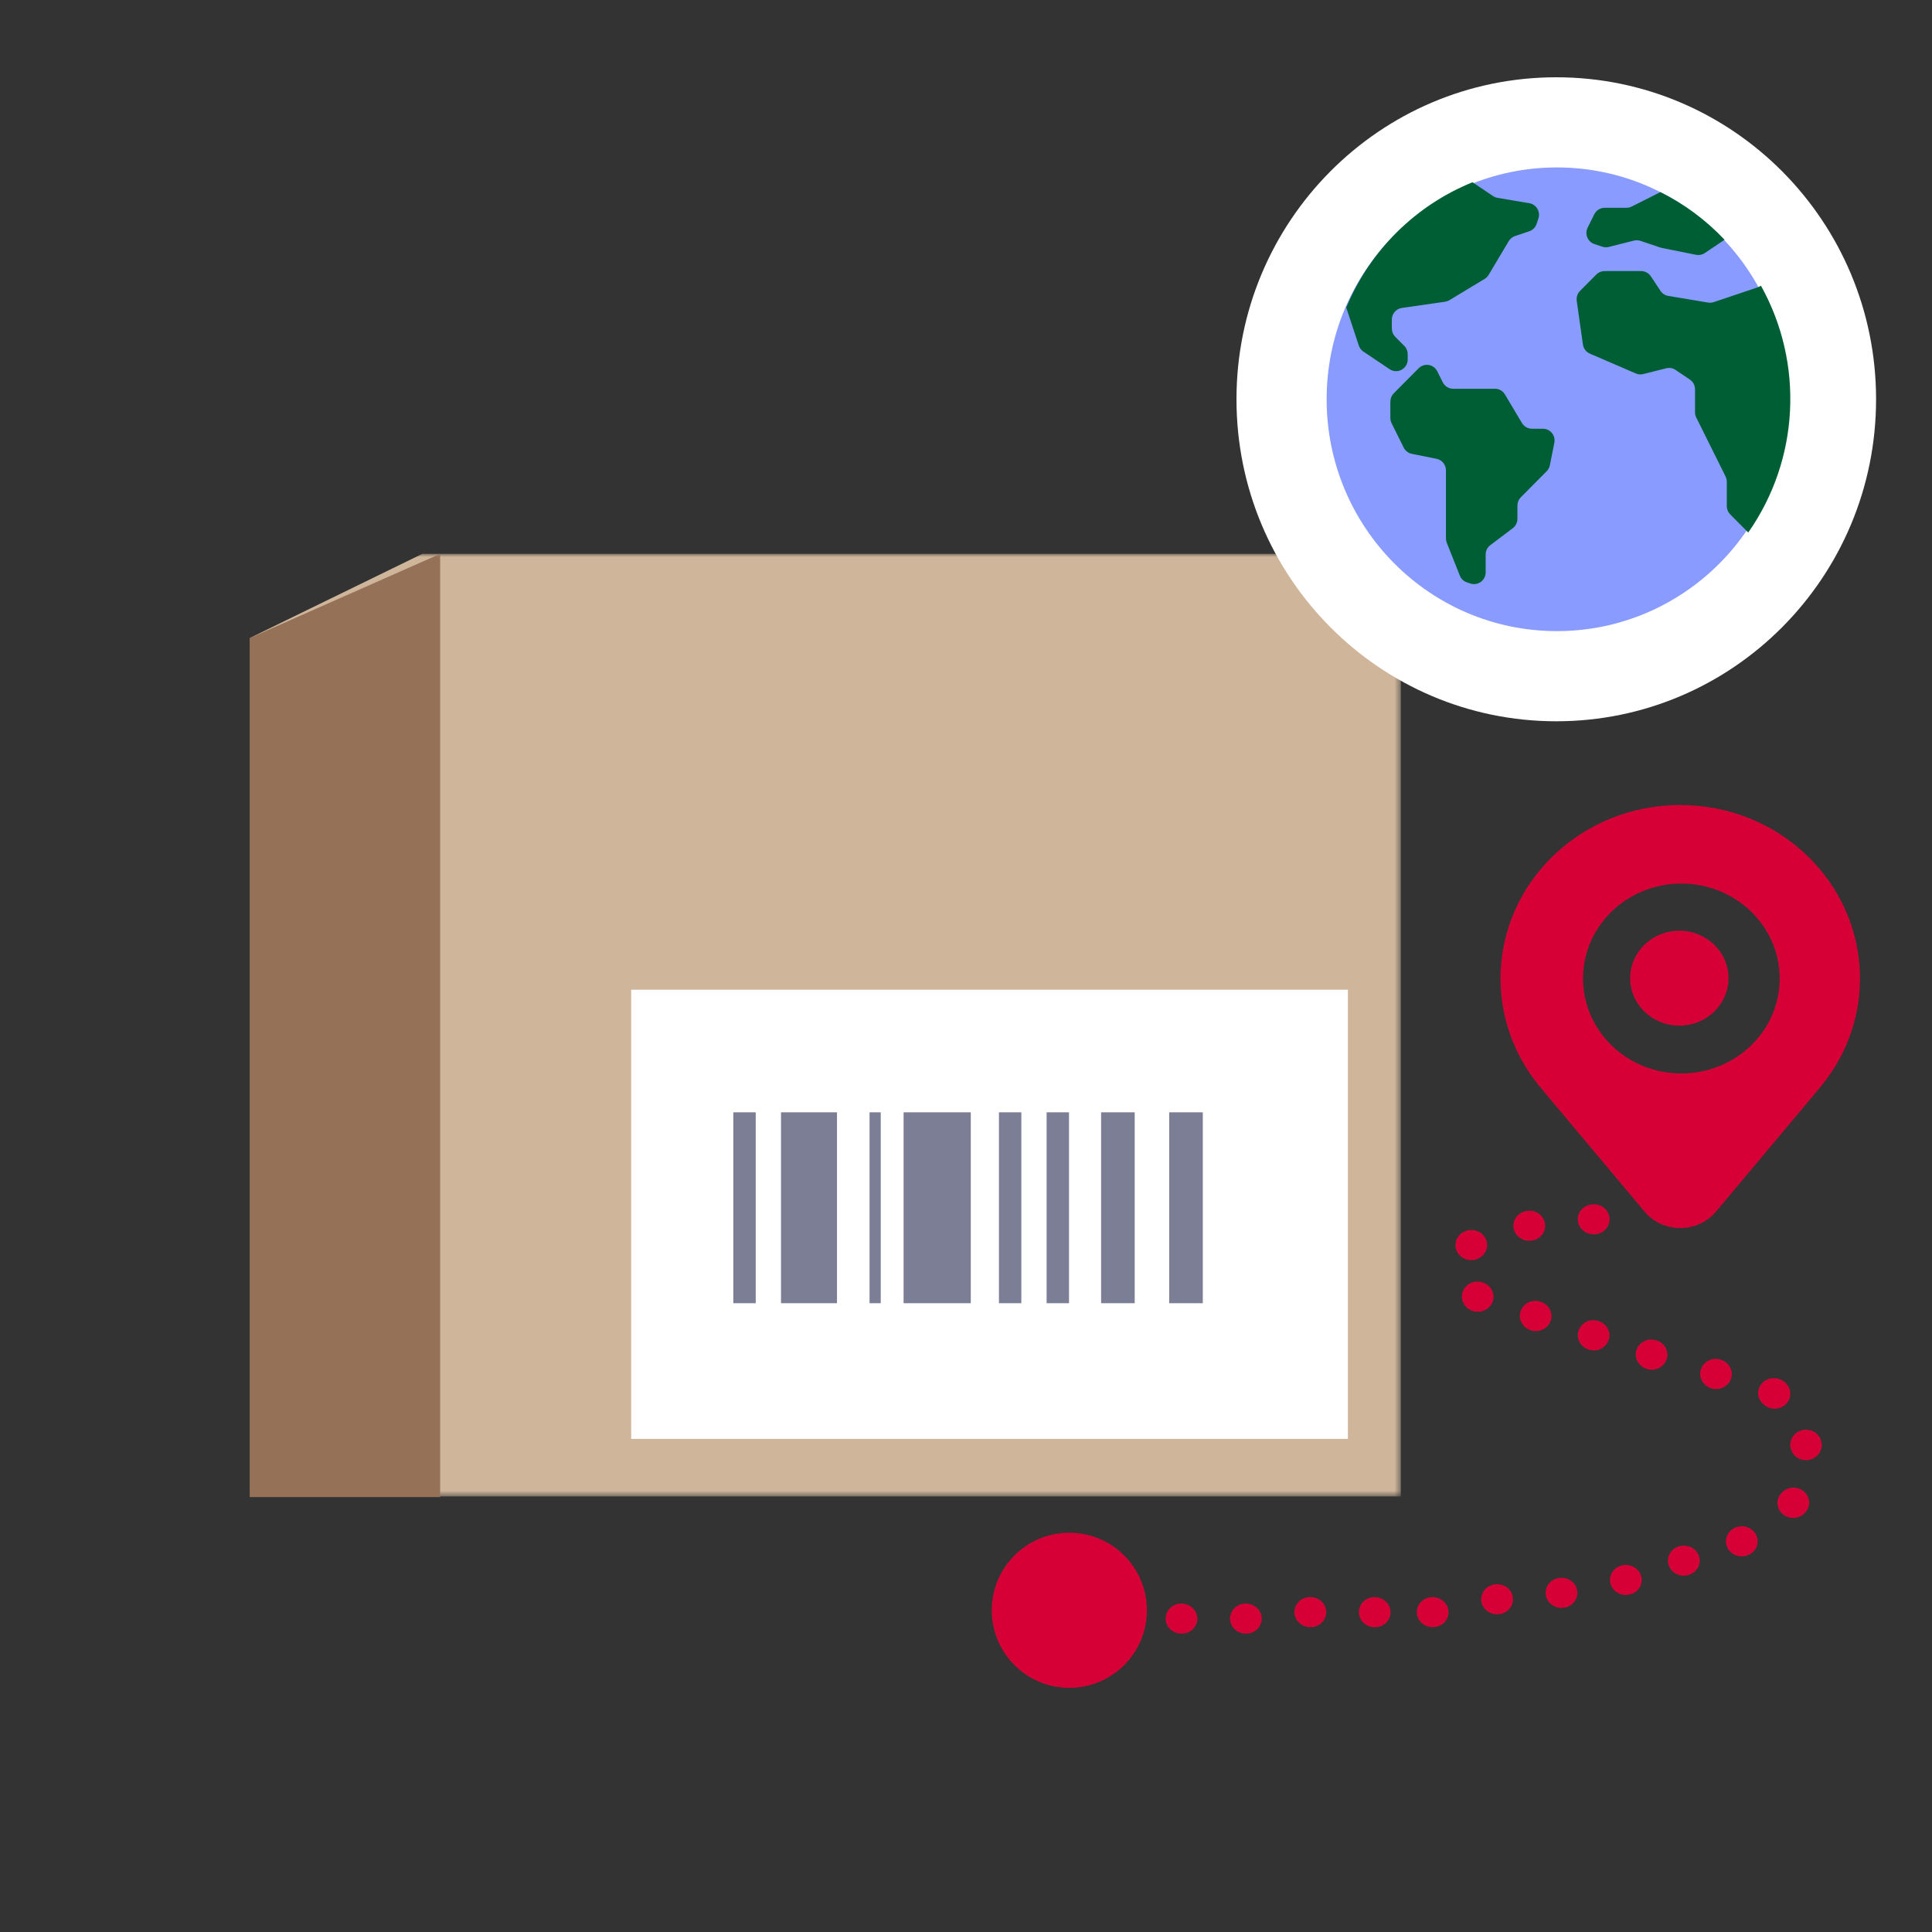
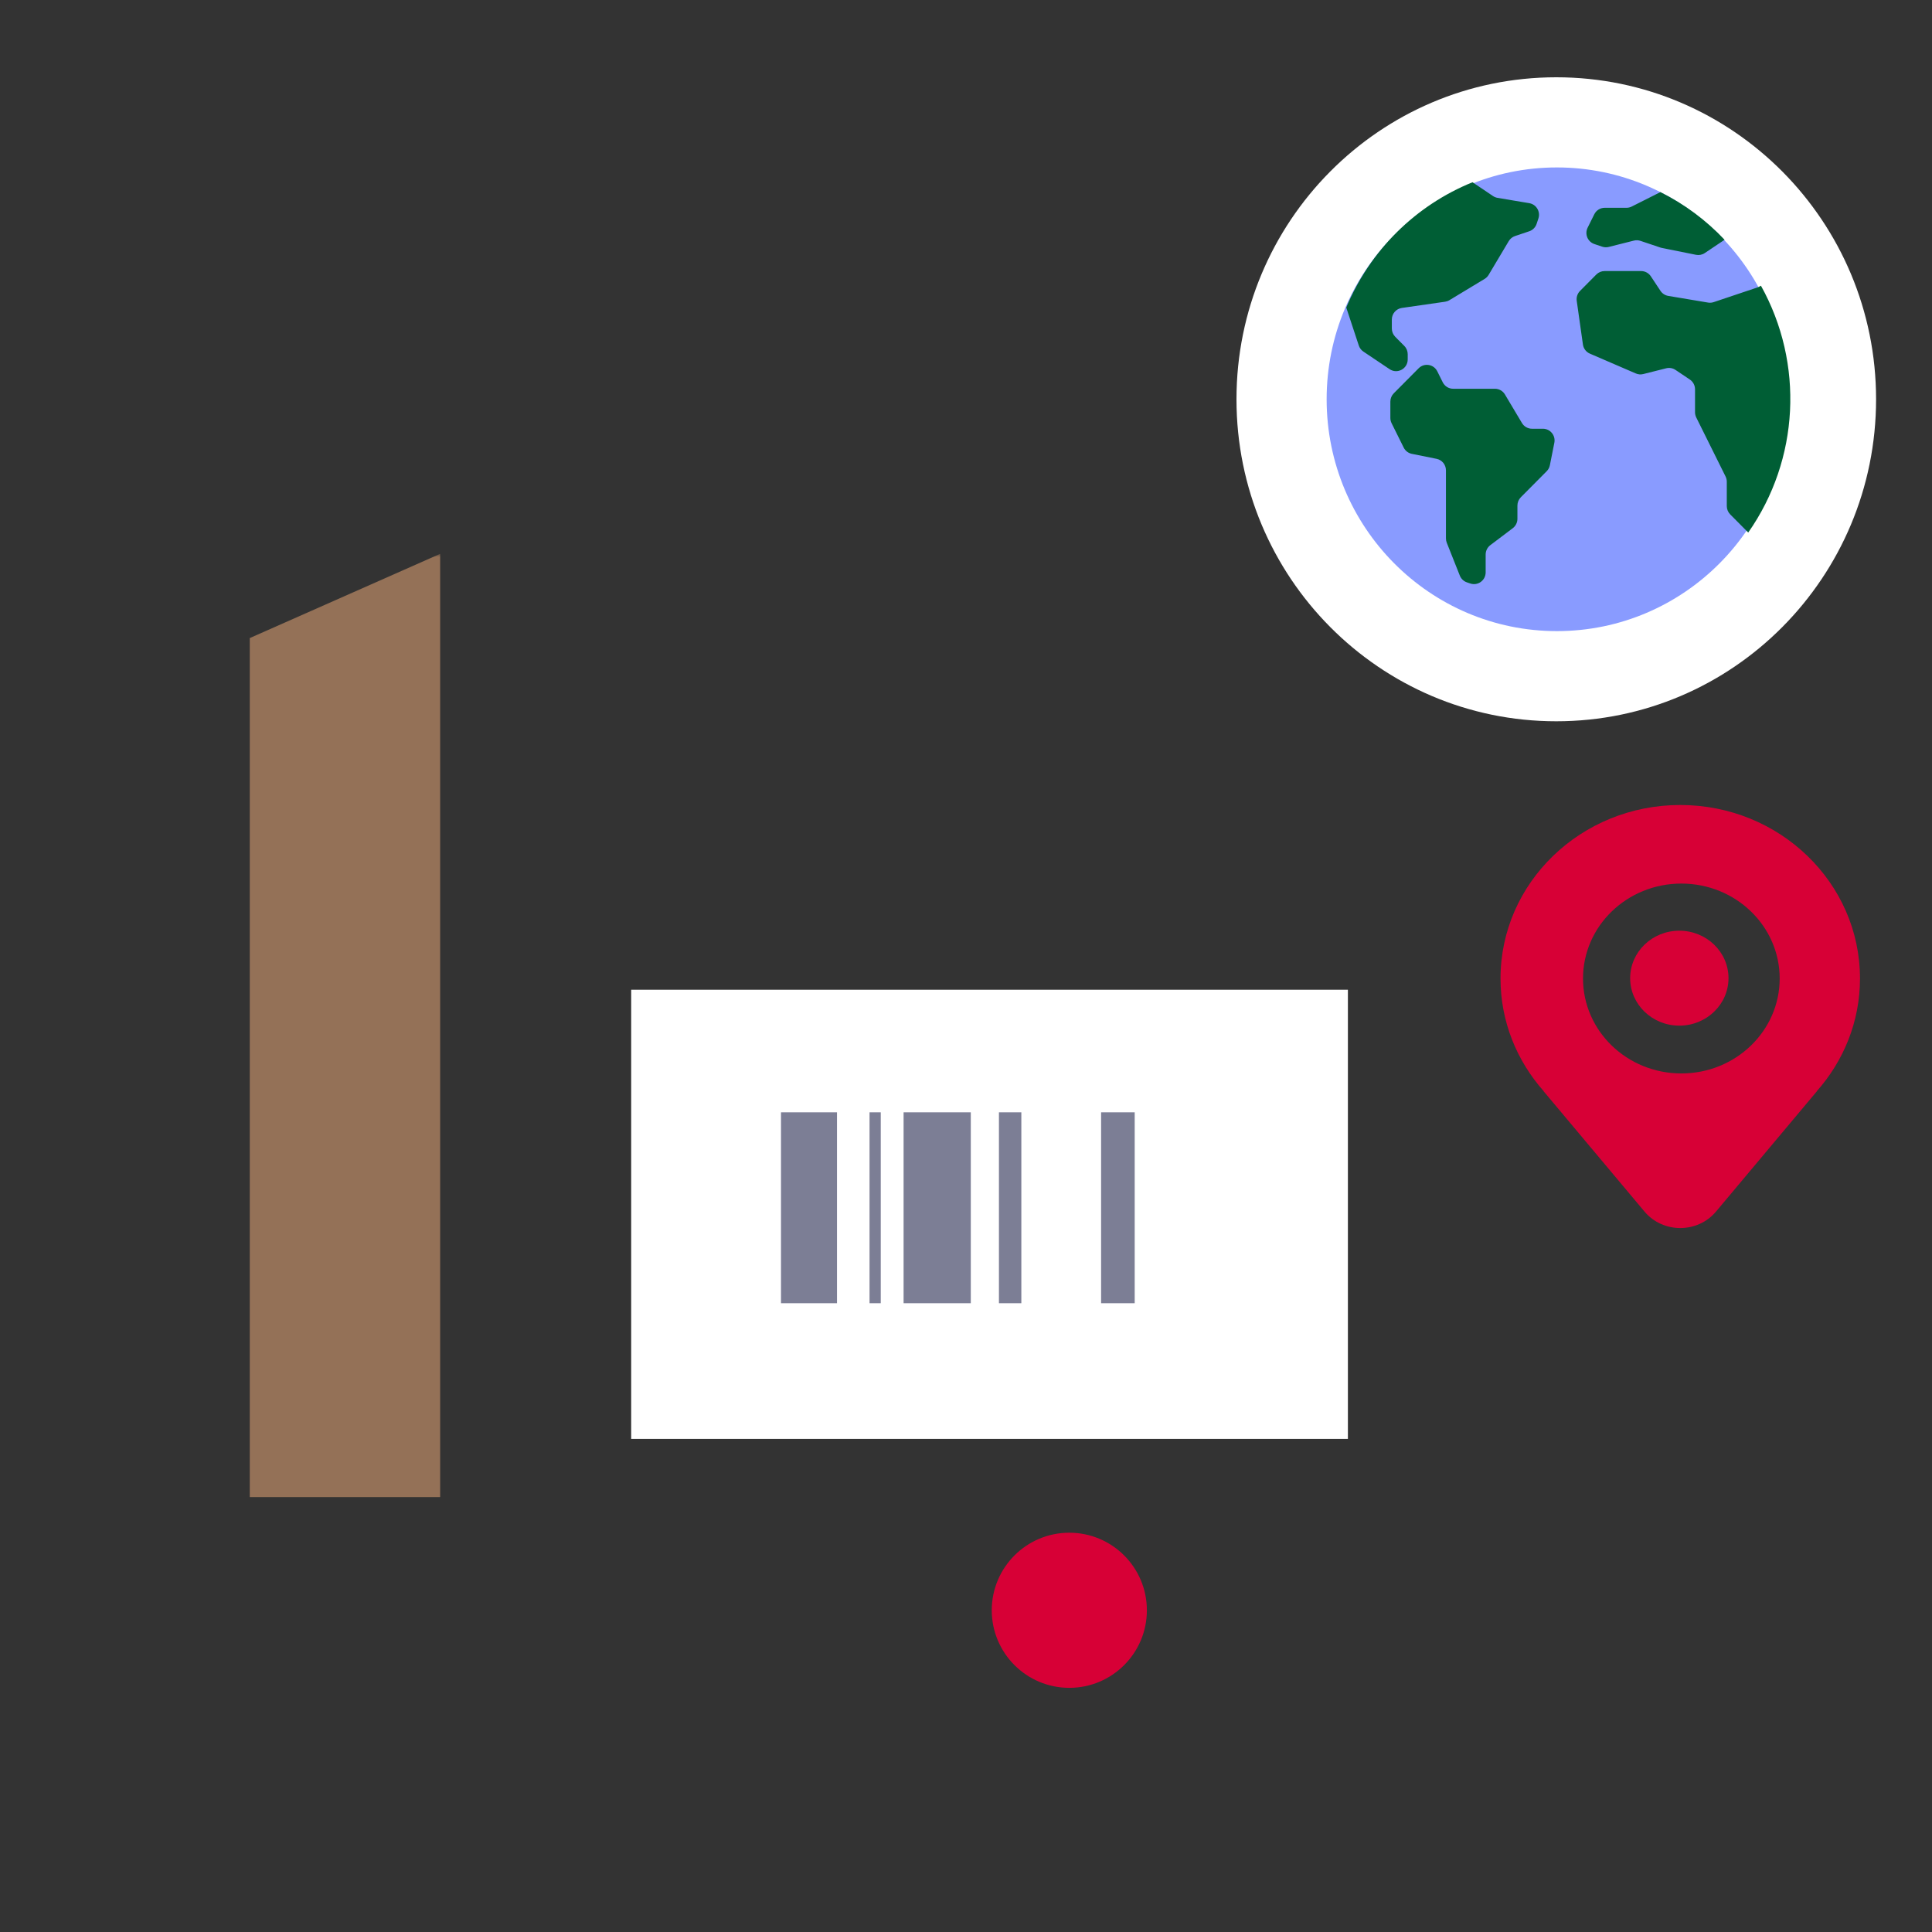
<svg xmlns="http://www.w3.org/2000/svg" width="300" height="300" viewBox="0 0 300 300" fill="none">
  <rect x="0" y="0" width="300" height="300" fill="#333333" stroke="none" />
  <circle cx="166.043" cy="250.043" r="12.043" fill="#D70036" />
  <mask id="mask0_7604_1453" style="mask-type:luminance" maskUnits="userSpaceOnUse" x="38" y="86" width="180" height="147">
    <path fill-rule="evenodd" clip-rule="evenodd" d="M38.784 86H217.519V232.367H38.784V86Z" fill="white" />
  </mask>
  <g mask="url(#mask0_7604_1453)">
-     <path fill-rule="evenodd" clip-rule="evenodd" d="M38.784 232.367H217.519V86H65.579L38.784 99.07V232.367Z" fill="#CFB69B" />
-   </g>
+     </g>
  <mask id="mask1_7604_1453" style="mask-type:luminance" maskUnits="userSpaceOnUse" x="6" y="86" width="227" height="147">
    <path fill-rule="evenodd" clip-rule="evenodd" d="M6 233H232.317V86H6V233Z" fill="white" />
  </mask>
  <g mask="url(#mask1_7604_1453)">
    <path fill-rule="evenodd" clip-rule="evenodd" d="M98.007 223.429H209.301V153.684H98.007V223.429Z" fill="white" />
-     <path fill-rule="evenodd" clip-rule="evenodd" d="M181.554 202.362H186.771V172.72H181.554V202.362Z" fill="#7C7E95" />
    <path fill-rule="evenodd" clip-rule="evenodd" d="M121.273 202.362H129.968V172.72H121.273V202.362Z" fill="#7C7E95" />
    <path fill-rule="evenodd" clip-rule="evenodd" d="M140.309 202.362H150.743V172.72H140.309V202.362Z" fill="#7C7E95" />
    <path fill-rule="evenodd" clip-rule="evenodd" d="M170.978 202.362H176.195V172.72H170.978V202.362Z" fill="#7C7E95" />
    <path fill-rule="evenodd" clip-rule="evenodd" d="M135.022 202.362H136.761V172.72H135.022V202.362Z" fill="#7C7E95" />
-     <path fill-rule="evenodd" clip-rule="evenodd" d="M162.518 202.362H165.996V172.72H162.518V202.362Z" fill="#7C7E95" />
    <path fill-rule="evenodd" clip-rule="evenodd" d="M155.115 202.362H158.593V172.72H155.115V202.362Z" fill="#7C7E95" />
-     <path fill-rule="evenodd" clip-rule="evenodd" d="M113.87 202.362H117.348V172.72H113.87V202.362Z" fill="#7C7E95" />
    <path fill-rule="evenodd" clip-rule="evenodd" d="M38.784 232.466H68.347V86L38.784 99.079V232.466Z" fill="#947157" />
  </g>
-   <path fill-rule="evenodd" clip-rule="evenodd" d="M247.464 191.671C246.334 191.671 245.303 190.927 245.057 189.839C244.779 188.605 245.539 187.394 246.815 187.088C246.87 187.075 247.02 187.045 247.078 187.036C248.394 186.812 249.665 187.659 249.9 188.928C250.132 190.197 249.25 191.406 247.922 191.632L247.501 189.333L247.911 191.632C247.761 191.658 247.612 191.671 247.464 191.671ZM237.466 192.671C236.335 192.671 235.302 191.926 235.057 190.838C234.78 189.607 235.538 188.394 236.817 188.088C236.871 188.075 237.021 188.047 237.078 188.035C238.393 187.813 239.666 188.659 239.902 189.928C240.134 191.197 239.251 192.408 237.924 192.632L237.501 190.333L237.91 192.634C237.762 192.658 237.614 192.671 237.466 192.671ZM228.437 195.675C227.679 195.675 226.928 195.337 226.453 194.699C225.673 193.65 225.925 192.193 227.02 191.444C228.117 190.694 229.678 190.912 230.46 191.959C231.239 193.008 231.027 194.438 229.932 195.188L229.852 195.242C229.423 195.535 228.928 195.675 228.437 195.675ZM229.477 203.695C229.19 203.695 228.904 203.647 228.621 203.546C227.362 203.094 226.676 201.732 227.151 200.528C227.621 199.319 228.985 198.7 230.241 199.144L230.33 199.177C231.591 199.631 232.23 200.976 231.759 202.18C231.39 203.117 230.463 203.695 229.477 203.695ZM238.476 206.694C238.191 206.694 237.903 206.647 237.622 206.545C236.361 206.093 235.677 204.731 236.151 203.527C236.62 202.32 237.985 201.698 239.24 202.145L239.331 202.176C240.59 202.632 241.23 203.975 240.758 205.181C240.392 206.118 239.462 206.694 238.476 206.694ZM247.479 209.695C247.21 209.695 246.935 209.652 246.668 209.562C245.415 209.138 244.701 207.817 245.12 206.612C245.539 205.406 246.839 204.725 248.112 205.106L248.289 205.162C249.558 205.591 250.223 206.923 249.774 208.138C249.422 209.097 248.48 209.695 247.479 209.695ZM256.478 212.695C256.211 212.695 255.936 212.652 255.667 212.56C254.416 212.138 253.702 210.817 254.119 209.61C254.538 208.406 255.838 207.725 257.113 208.106L257.288 208.162C258.559 208.589 259.224 209.921 258.775 211.138C258.421 212.096 257.481 212.695 256.478 212.695ZM266.479 215.695C266.21 215.695 265.935 215.653 265.668 215.562C264.415 215.138 263.701 213.817 264.12 212.612C264.537 211.406 265.837 210.725 267.112 211.106L267.289 211.162C268.558 211.591 269.223 212.923 268.774 214.138C268.422 215.097 267.48 215.695 266.479 215.695ZM275.563 218.743C274.94 218.743 274.316 218.515 273.84 218.06C272.813 217.225 272.724 215.79 273.593 214.805C274.464 213.822 276.039 213.736 277.064 214.566C277.117 214.609 277.237 214.716 277.286 214.76C278.237 215.671 278.237 217.147 277.286 218.06C276.811 218.515 276.187 218.743 275.563 218.743ZM280.43 226.73C279.345 226.73 278.368 226.043 278.092 224.99C278.078 224.938 278.049 224.793 278.037 224.738C277.805 223.47 278.688 222.26 280.015 222.036C281.346 221.811 282.601 222.661 282.837 223.93L280.436 224.334L282.839 223.942C283.075 225.181 282.249 226.409 280.964 226.674C280.785 226.711 280.606 226.73 280.43 226.73ZM278.431 235.702C277.913 235.702 277.394 235.547 276.96 235.224C275.925 234.457 275.685 233.072 276.445 232.051C276.484 232.001 276.586 231.878 276.63 231.827C277.496 230.844 279.032 230.717 280.063 231.555C281.09 232.387 281.218 233.858 280.349 234.841L278.49 233.335L280.341 234.851C279.854 235.407 279.145 235.702 278.431 235.702ZM270.436 241.671C269.47 241.671 268.556 241.117 268.175 240.204C267.675 239.01 268.283 237.651 269.532 237.174C270.771 236.692 272.214 237.245 272.728 238.42C273.243 239.594 272.72 240.93 271.502 241.44C271.479 241.449 271.366 241.496 271.341 241.503C271.046 241.619 270.738 241.671 270.436 241.671ZM261.436 244.671C260.47 244.671 259.557 244.117 259.175 243.204C258.675 242.01 259.283 240.651 260.532 240.174C261.771 239.692 263.214 240.245 263.728 241.42C264.243 242.594 263.72 243.93 262.502 244.44C262.481 244.449 262.366 244.496 262.341 244.503C262.046 244.619 261.74 244.671 261.436 244.671ZM252.435 247.666C251.285 247.666 250.26 246.884 250.042 245.763C249.795 244.496 250.664 243.277 251.987 243.04C253.293 242.809 254.593 243.602 254.868 244.841C255.14 246.08 254.378 247.293 253.088 247.584C253.053 247.592 252.923 247.618 252.886 247.625C252.734 247.653 252.583 247.666 252.435 247.666ZM242.464 249.669C241.272 249.669 240.21 248.842 240.028 247.689C239.831 246.436 240.681 245.268 241.983 245.048C242.028 245.041 242.17 245.022 242.217 245.016C243.544 244.865 244.764 245.78 244.922 247.06C245.08 248.34 244.123 249.501 242.788 249.65L242.501 247.332L242.77 249.652C242.667 249.663 242.566 249.669 242.464 249.669ZM232.464 250.669C231.274 250.669 230.21 249.842 230.028 248.689C229.831 247.436 230.681 246.268 231.983 246.048C232.028 246.041 232.17 246.022 232.217 246.016C233.544 245.865 234.766 246.78 234.922 248.06C235.08 249.34 234.123 250.499 232.788 250.648L232.501 248.332L232.77 250.65C232.667 250.663 232.566 250.669 232.464 250.669ZM222.432 252.663C221.214 252.663 220.161 251.791 220.017 250.605C219.859 249.323 220.814 248.164 222.149 248.014C223.463 247.874 224.745 248.77 224.905 250.052C225.061 251.334 224.155 252.488 222.818 252.637L222.72 252.648C222.625 252.659 222.527 252.663 222.432 252.663ZM213.436 252.665C212.091 252.665 211 251.622 211 250.333C211 249.045 212.091 248 213.436 248C214.754 248 215.882 249 215.919 250.262C215.958 251.523 214.991 252.583 213.676 252.658C213.629 252.66 213.483 252.665 213.436 252.665ZM203.467 252.665C202.153 252.665 201.042 251.667 201.001 250.409C200.957 249.146 201.941 248.08 203.26 248.006C203.307 248.004 203.453 248 203.5 248C204.845 248 205.936 249.043 205.936 250.333C205.936 251.62 204.845 252.665 203.5 252.665V250.333L203.482 252.665H203.467ZM193.532 253.665H193.436C192.089 253.665 191 252.62 191 251.333C191 250.043 192.089 249 193.436 249C194.781 249 195.919 250.043 195.919 251.333C195.919 252.62 194.878 253.665 193.532 253.665ZM183.534 253.665H183.436C182.089 253.665 181 252.622 181 251.333C181 250.045 182.089 249 183.436 249C184.781 249 185.921 250.045 185.921 251.333C185.921 252.622 184.878 253.665 183.534 253.665Z" fill="#D70036" />
  <g clip-path="url(#clip0_7604_1453)">
    <path fill-rule="evenodd" clip-rule="evenodd" d="M291.316 62C291.316 89.614 269.083 112 241.658 112C214.233 112 192 89.614 192 62C192 34.386 214.233 12 241.658 12C269.083 12 291.316 34.386 291.316 62Z" fill="white" />
    <path fill-rule="evenodd" clip-rule="evenodd" d="M277.507 62C277.507 81.882 261.499 97.999 241.753 97.999C222.007 97.999 206 81.882 206 62C206 42.118 222.007 26 241.753 26C261.499 26 277.507 42.118 277.507 62Z" fill="#899BFF" />
    <path fill-rule="evenodd" clip-rule="evenodd" d="M273.221 44.488C273.12 44.546 273.012 44.594 272.901 44.631L266.096 46.916C265.816 47.01 265.517 47.033 265.226 46.984L259.044 45.947C258.551 45.864 258.114 45.579 257.836 45.16L256.342 42.904C256.006 42.397 255.441 42.092 254.836 42.092H249.156C248.676 42.092 248.216 42.284 247.876 42.626L245.347 45.173C244.944 45.578 244.754 46.151 244.835 46.719L245.796 53.495C245.885 54.124 246.294 54.661 246.875 54.912L254.011 57.991C254.375 58.148 254.779 58.181 255.163 58.084L258.727 57.187C259.222 57.063 259.746 57.154 260.17 57.439L262.398 58.934C262.901 59.272 263.203 59.841 263.203 60.45V64.011C263.203 64.294 263.269 64.573 263.394 64.826L265.67 69.408L267.945 73.989C268.071 74.242 268.136 74.521 268.136 74.804V78.586C268.136 79.069 268.327 79.532 268.666 79.874L271.465 82.693C279.403 71.367 280.17 56.456 273.438 44.364L273.221 44.488ZM239.582 66.573H237.882C237.246 66.573 236.657 66.237 236.33 65.689L233.685 61.25C233.358 60.701 232.769 60.365 232.134 60.365H225.645C224.959 60.365 224.333 59.975 224.026 59.358L223.183 57.66C222.631 56.548 221.158 56.307 220.285 57.187L218.361 59.124L216.425 61.073C216.085 61.415 215.895 61.878 215.895 62.362V64.902C215.895 65.184 215.96 65.463 216.086 65.716L217.965 69.501C218.215 70.004 218.681 70.363 219.229 70.473L223.072 71.247C223.917 71.417 224.526 72.165 224.526 73.034V83.605C224.526 83.837 224.57 84.067 224.656 84.282L226.681 89.379C226.878 89.877 227.284 90.262 227.789 90.431L228.31 90.606C229.482 90.999 230.692 90.121 230.692 88.877V86.108C230.692 85.535 230.96 84.995 231.416 84.651L234.9 82.019C235.356 81.675 235.624 81.135 235.624 80.561V78.503C235.624 78.019 235.815 77.556 236.154 77.214L240.169 73.171C240.422 72.917 240.594 72.593 240.664 72.24L241.357 68.753C241.581 67.625 240.724 66.573 239.582 66.573ZM237.463 31.549L232.538 30.723C232.285 30.68 232.043 30.583 231.829 30.439L228.651 28.299C219.798 31.888 212.738 38.894 209.045 47.755L210.994 53.655C211.122 54.04 211.373 54.371 211.708 54.596L214.89 56.732L215.776 57.326C216.978 58.134 218.589 57.265 218.589 55.81V55.003C218.589 54.52 218.399 54.056 218.059 53.715L216.653 52.299C216.314 51.957 216.123 51.494 216.123 51.011V49.621C216.123 48.714 216.785 47.945 217.677 47.817L224.393 46.851C224.632 46.816 224.861 46.734 225.068 46.609L230.532 43.308C230.787 43.154 231 42.94 231.153 42.683L234.275 37.444C234.498 37.071 234.845 36.79 235.255 36.653L237.461 35.912C238.001 35.731 238.425 35.304 238.605 34.76L238.883 33.923C239.234 32.86 238.56 31.733 237.463 31.549ZM267.791 37.231L264.715 39.296C264.316 39.564 263.827 39.661 263.356 39.566L258.036 38.495C257.963 38.48 257.89 38.461 257.819 38.437L254.726 37.399C254.4 37.289 254.049 37.276 253.715 37.36L249.805 38.344C249.471 38.428 249.121 38.414 248.794 38.305L247.574 37.895C246.529 37.545 246.035 36.344 246.528 35.352L247.561 33.272C247.867 32.655 248.494 32.265 249.179 32.265H252.566C252.847 32.265 253.124 32.199 253.375 32.072L257.827 29.831C261.555 31.687 264.927 34.193 267.791 37.231Z" fill="#005E35" />
  </g>
  <path fill-rule="evenodd" clip-rule="evenodd" d="M260.765 144.52C256.548 144.52 253.13 147.818 253.13 151.89C253.13 155.961 256.548 159.26 260.765 159.26C264.981 159.26 268.4 155.961 268.4 151.89C268.4 147.818 264.981 144.52 260.765 144.52ZM261.08 137.2C252.645 137.2 245.81 143.8 245.81 151.941C245.81 160.084 252.645 166.683 261.08 166.683C269.512 166.683 276.348 160.084 276.348 151.941C276.348 143.8 269.512 137.2 261.08 137.2ZM282.116 169.435L282.129 169.447L266.46 188.134C263.602 191.541 258.218 191.541 255.359 188.134L239.69 169.447L239.703 169.435C235.533 164.726 233 158.625 233 151.944C233 137.063 245.496 125 260.91 125C276.323 125 288.818 137.063 288.818 151.944C288.818 158.625 286.286 164.726 282.116 169.435Z" fill="#D70036" />
  <defs>
    <clipPath id="clip0_7604_1453">
      <rect width="100" height="100" fill="white" transform="translate(192 12)" />
    </clipPath>
  </defs>
</svg>